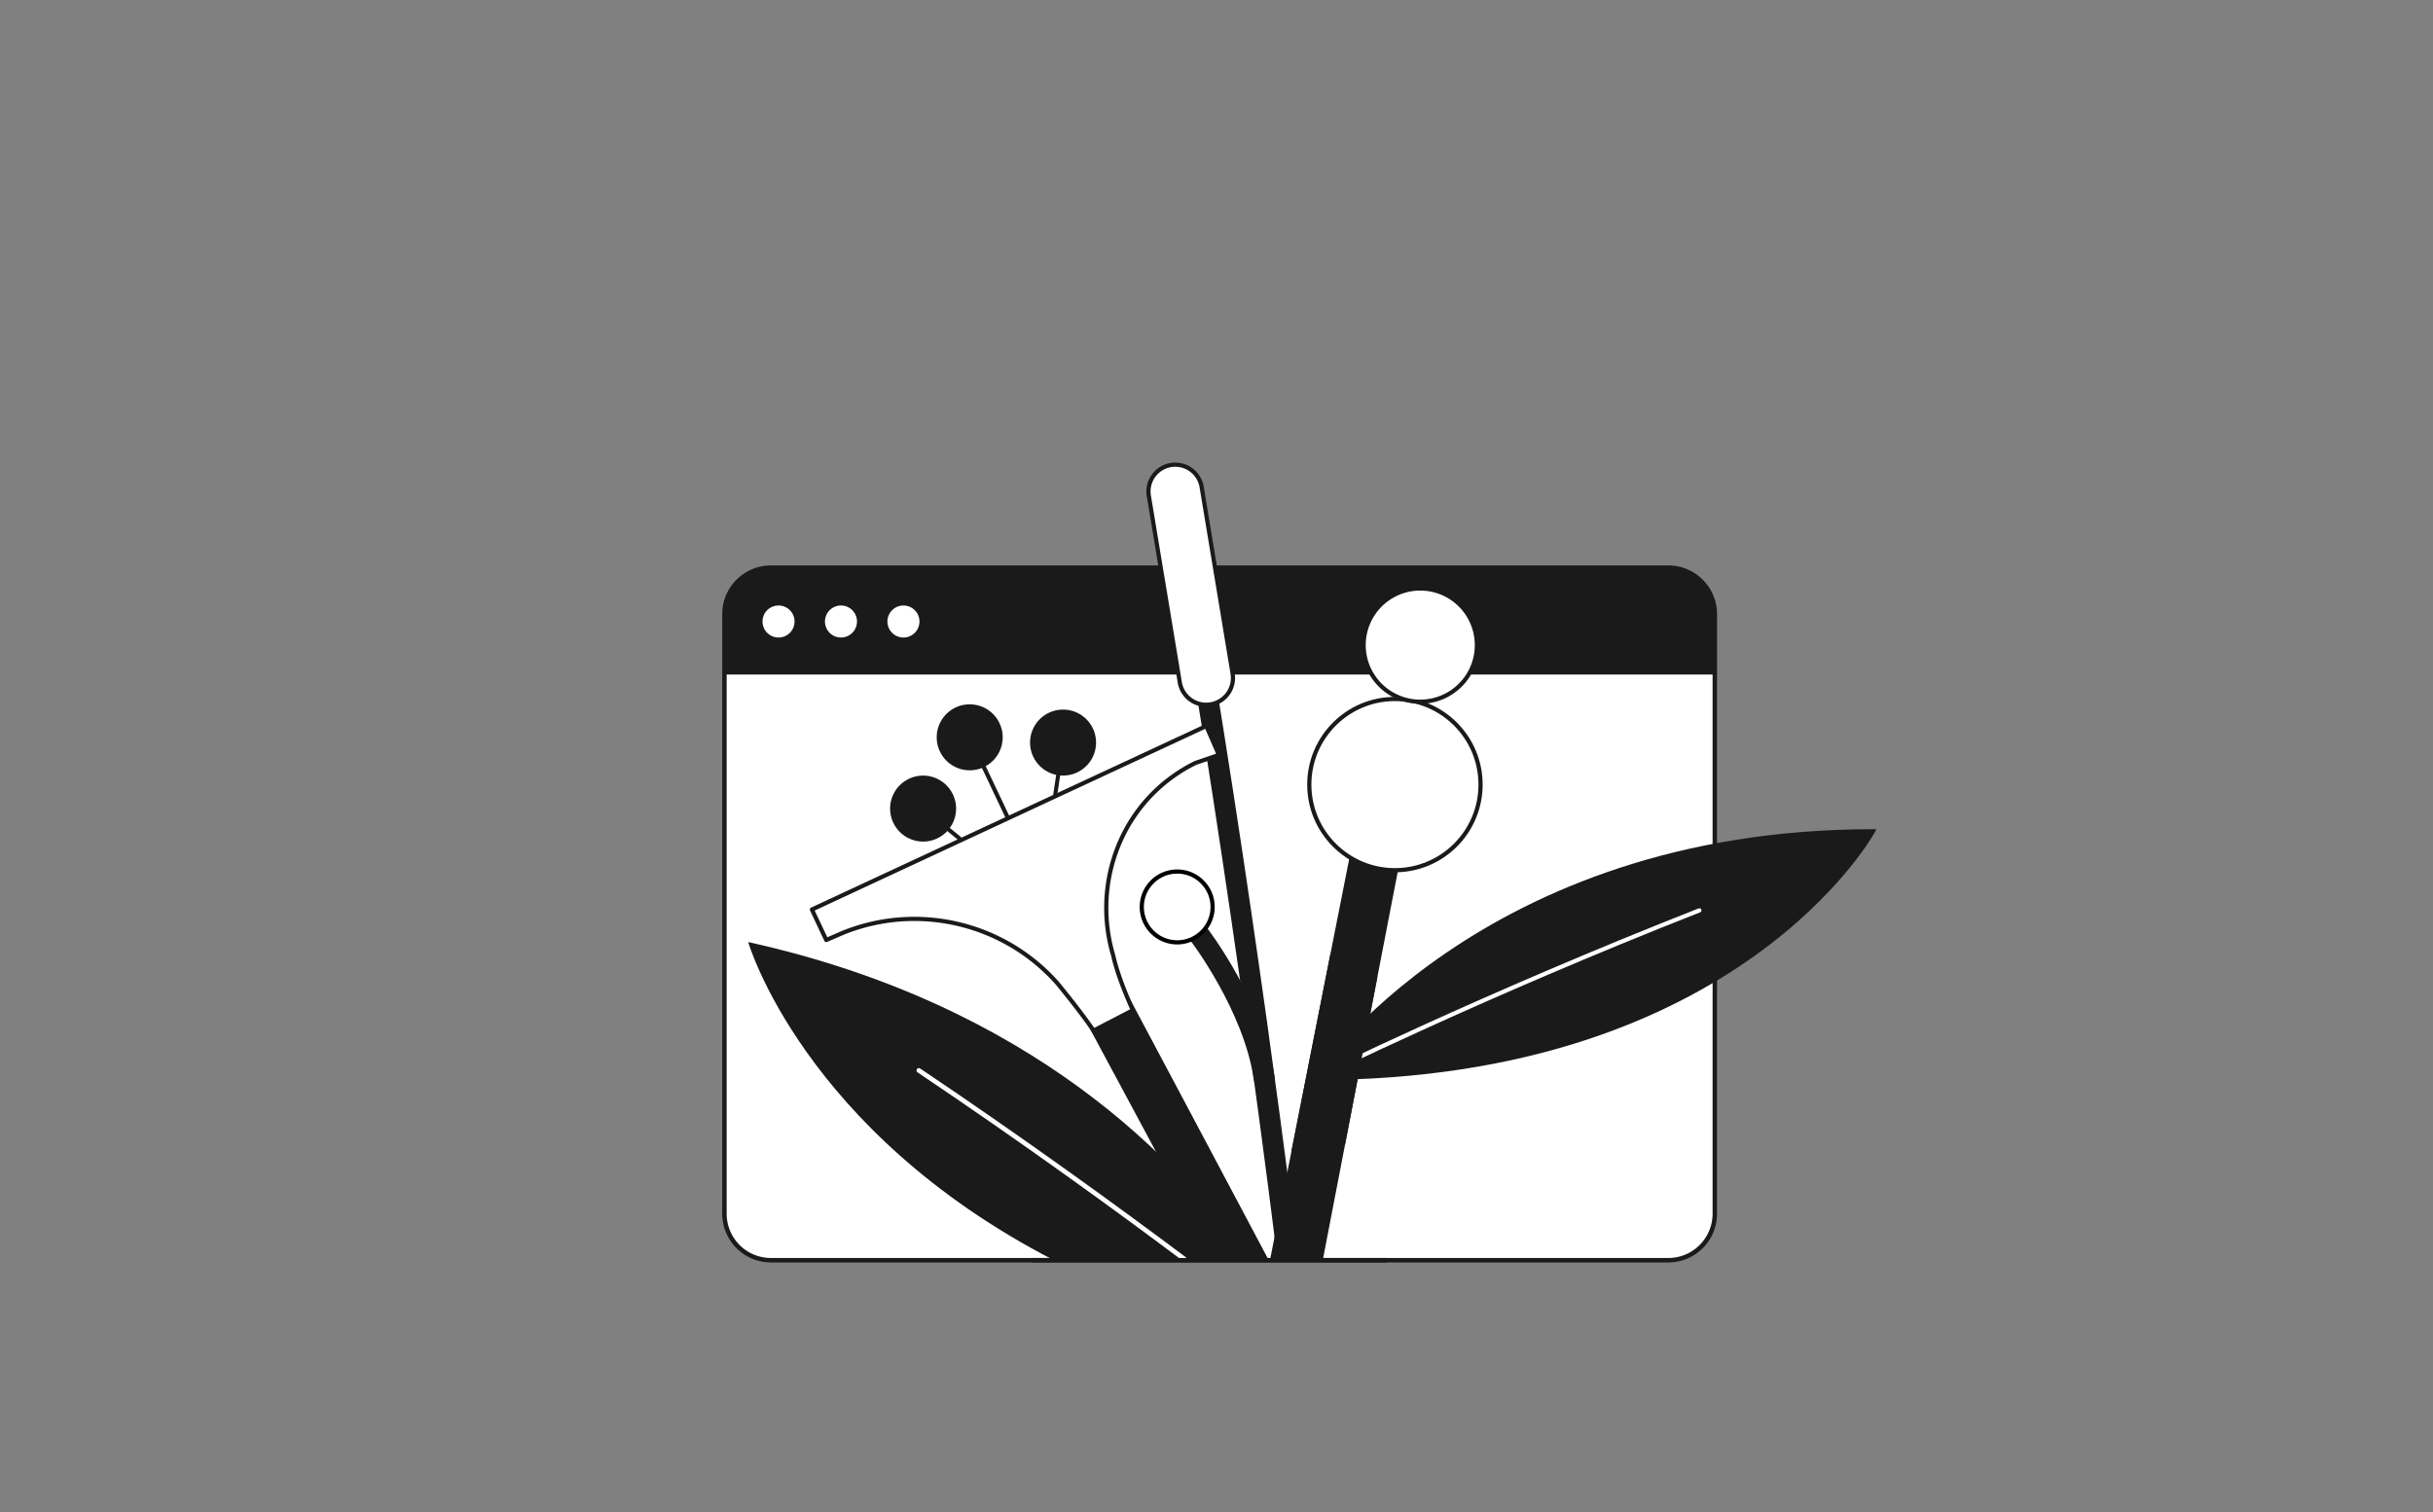
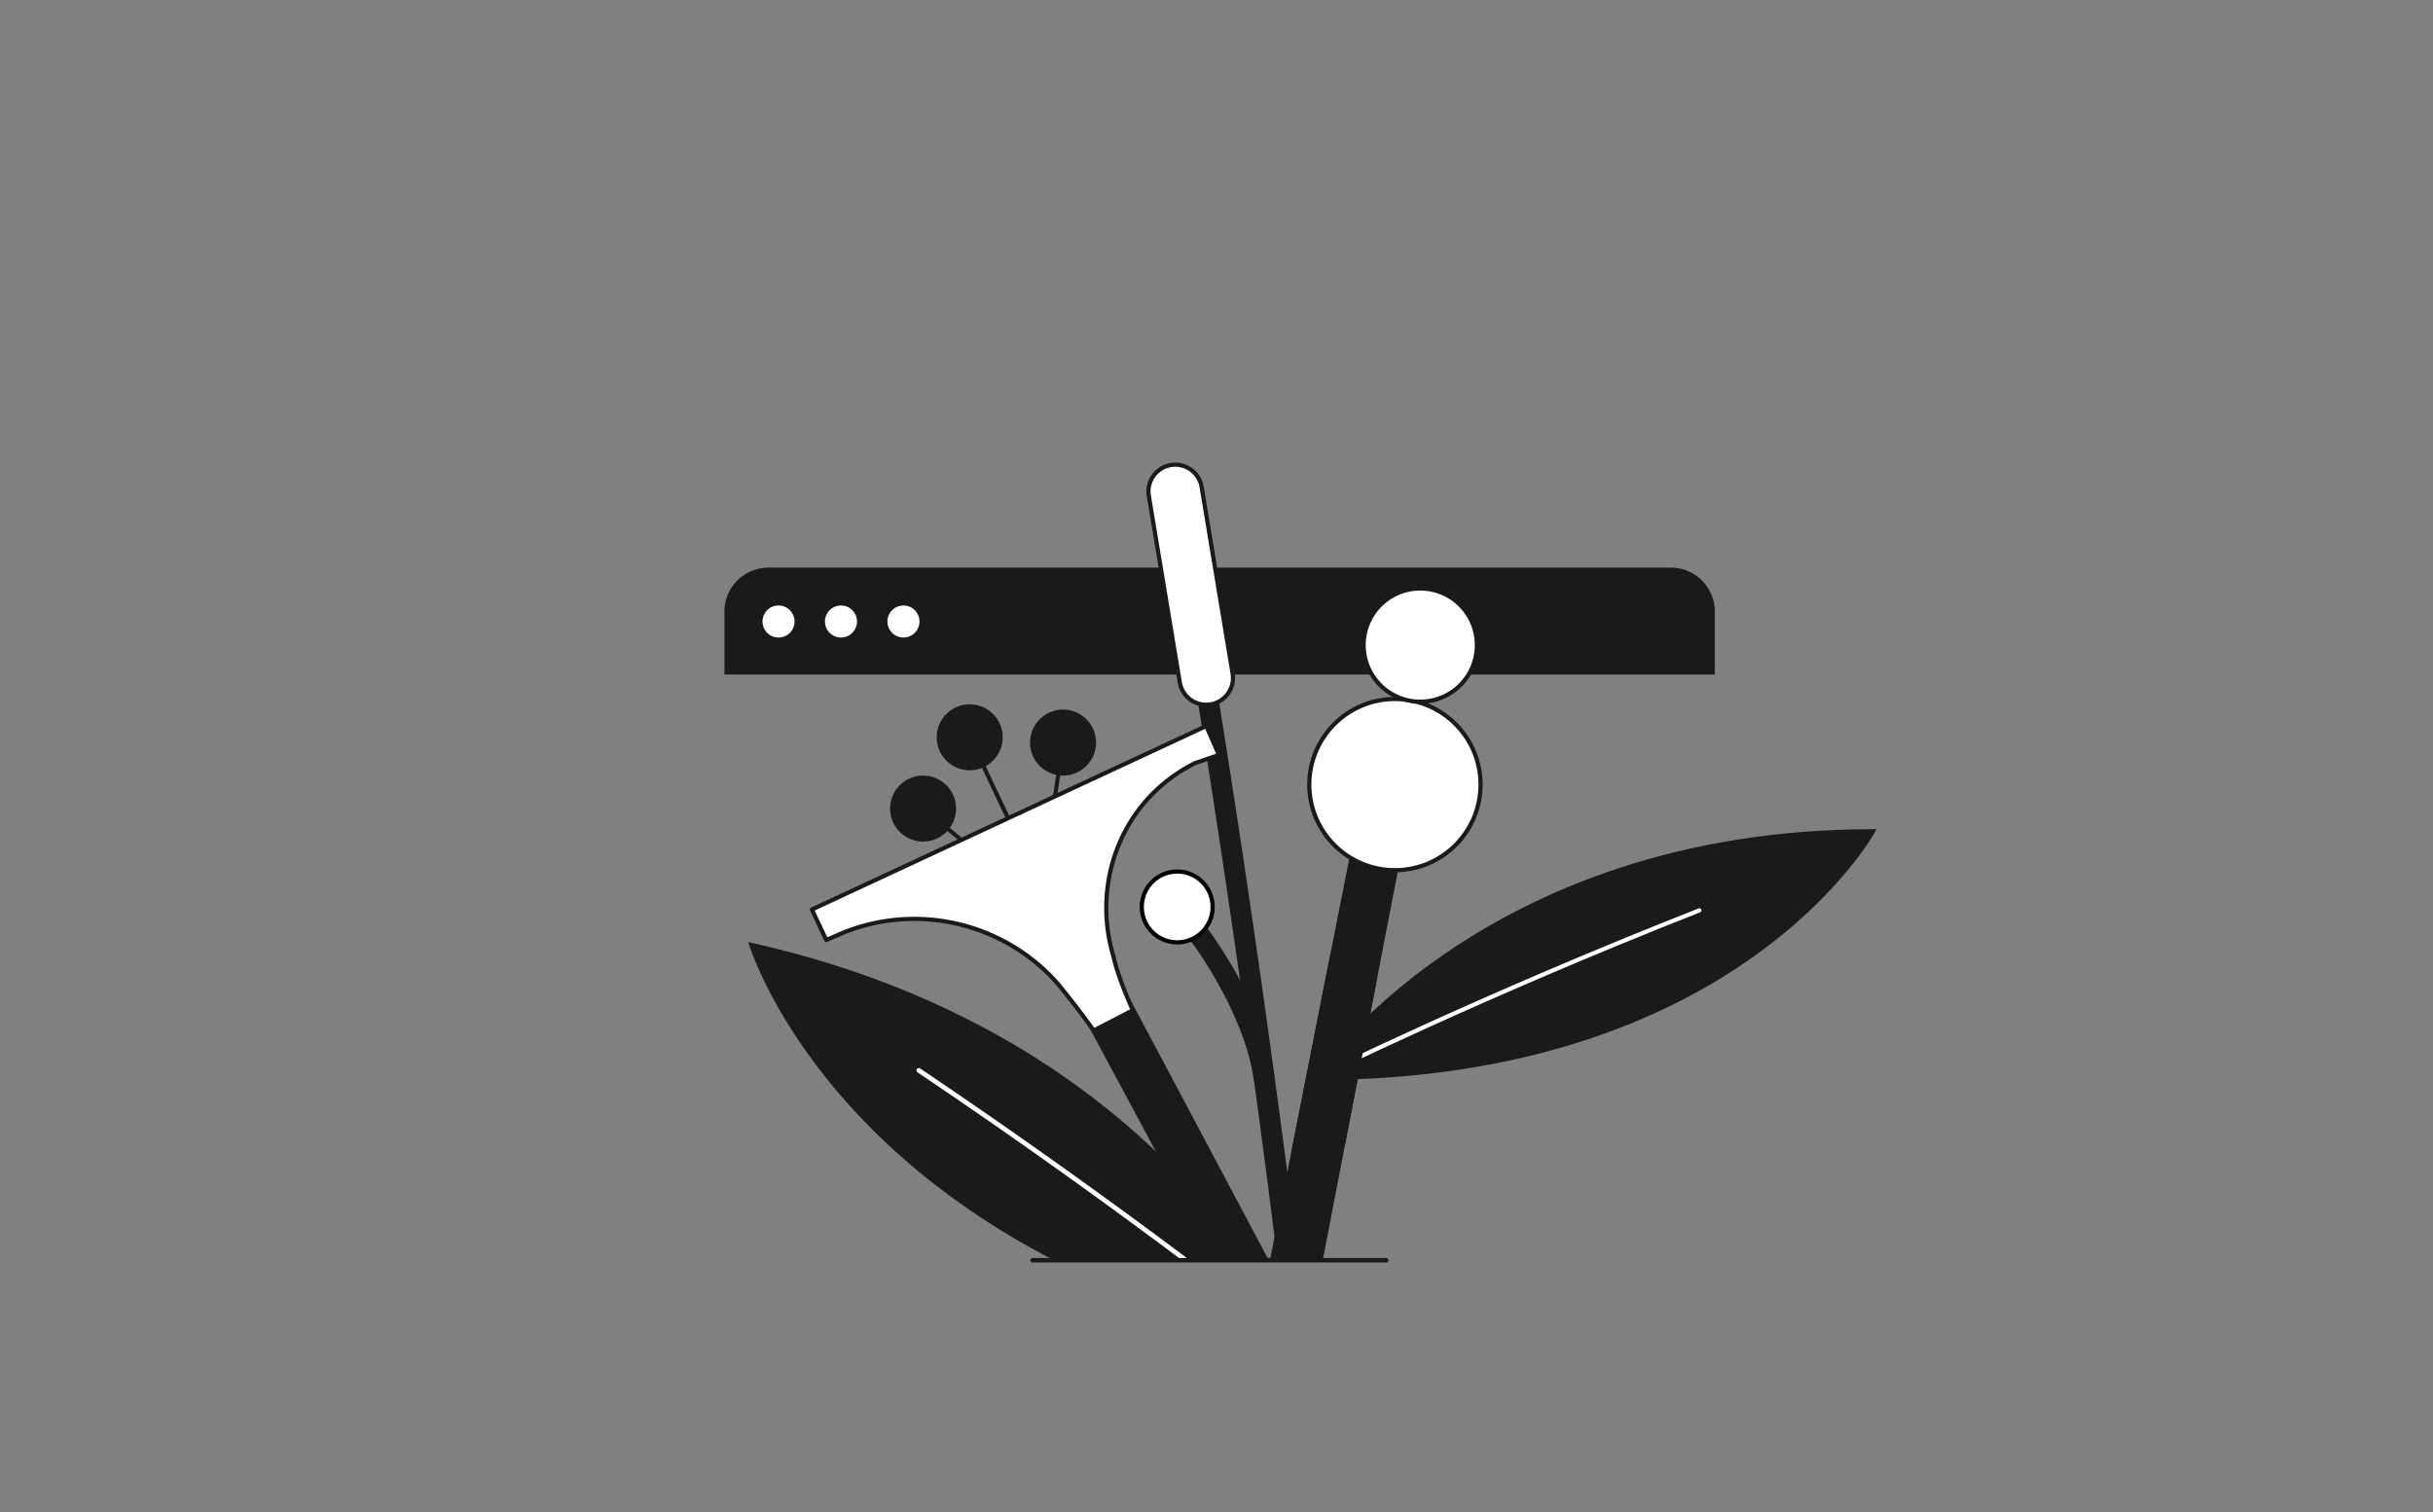
<svg xmlns="http://www.w3.org/2000/svg" width="370" height="230" fill="none">
  <rect width="100%" height="100%" fill="#808080" stroke="none" />
-   <path fill="#fff" stroke="#1A1A1A" stroke-linecap="round" stroke-linejoin="round" stroke-width=".676" d="M253.707 86.346H117.243a7.075 7.075 0 0 0-7.075 7.075v91.198a7.076 7.076 0 0 0 7.075 7.075h136.464a7.076 7.076 0 0 0 7.075-7.075V93.421a7.075 7.075 0 0 0-7.075-7.076Z" />
  <path fill="#1A1A1A" d="M110.168 102.604h150.614v-9.578a6.679 6.679 0 0 0-6.68-6.68H116.848a6.679 6.679 0 0 0-6.68 6.68v9.578Z" />
  <path fill="#fff" stroke="#1A1A1A" stroke-linecap="round" stroke-linejoin="round" stroke-width=".636" d="M118.396 97.292a2.753 2.753 0 1 0 0-5.507 2.753 2.753 0 0 0 0 5.507Zm9.496 0a2.753 2.753 0 1 0 0-5.506 2.753 2.753 0 0 0 0 5.506Zm9.5 0a2.753 2.753 0 1 0 0-5.506 2.753 2.753 0 0 0 0 5.506Z" />
  <path fill="#1A1A1A" d="M193.113 191.783c.145-.729 12.932-65.562 14.796-74.89a3.785 3.785 0 0 1 4.461-2.97 3.789 3.789 0 0 1 2.97 4.461c-1.863 9.317-14.039 72.587-14.184 73.316-3.776.094-3.843.066-8.043.089v-.006Zm-.092.05c-9.305-17.543-27.8-52.379-31.204-58.565a3.782 3.782 0 0 0-5.145-1.49 3.782 3.782 0 0 0-1.49 5.145c3.359 6.102 20.558 38.157 29.518 54.866" />
  <path fill="#1A1A1A" stroke="#1A1A1A" stroke-miterlimit="10" stroke-width=".636" d="M200.092 163.961s25.097-37.512 84.746-37.512c0 0-20.514 37.512-84.746 37.512Z" />
  <path stroke="#fff" stroke-linecap="round" stroke-linejoin="round" stroke-width=".636" d="M200.092 163.961s25.336-12.521 58.342-25.486" />
  <path fill="#1A1A1A" d="M189.948 191.694c-10.384-15.035-33.028-38.863-76.169-48.397 0 0 8.344 28.696 46.489 48.397 20.091 0 16.142.089 29.675 0h.005Z" />
  <path stroke="#fff" stroke-linecap="round" stroke-linejoin="round" stroke-width=".711" d="M139.738 162.826c16.064 10.796 30.159 21.036 40.388 28.701" />
  <path fill="#fff" stroke="#1A1A1A" stroke-linecap="round" stroke-linejoin="round" stroke-width=".636" d="M212.134 132.367c7.192 0 13.022-5.829 13.022-13.021 0-7.191-5.83-13.021-13.022-13.021-7.191 0-13.021 5.83-13.021 13.021 0 7.192 5.83 13.021 13.021 13.021Z" />
  <path fill="#fff" stroke="#1A1A1A" stroke-linecap="round" stroke-linejoin="round" stroke-width=".636" d="M215.987 106.737a8.61 8.61 0 1 0 0-17.221 8.61 8.61 0 0 0 0 17.221Z" />
  <path stroke="#1A1A1A" stroke-linecap="round" stroke-linejoin="round" stroke-width="3.176" d="M195.606 189.614s-6.597-54.31-16.159-108.62" />
  <path fill="#fff" stroke="#1A1A1A" stroke-linecap="round" stroke-linejoin="round" stroke-width=".636" d="M182.731 74.017a4.072 4.072 0 0 0-8.033 1.332l4.73 28.512a4.072 4.072 0 0 0 8.033-1.333l-4.73-28.511Z" />
  <path fill="#fff" d="M182.355 142.179s8.31 10.891 9.885 21.776l-9.885-21.776Z" />
  <path stroke="#1A1A1A" stroke-linecap="round" stroke-linejoin="round" stroke-width="3.176" d="M182.355 142.179s8.31 10.891 9.885 21.776" />
  <path fill="#fff" stroke="#000" stroke-linecap="round" stroke-linejoin="round" stroke-width=".636" d="M179.025 143.342a5.385 5.385 0 1 0-.002-10.77 5.385 5.385 0 0 0 .002 10.77Z" />
  <path fill="#fff" stroke="#1A1A1A" stroke-linecap="round" stroke-linejoin="round" stroke-width=".636" d="M166.322 156.774s-1.941-2.859-5.551-7.242c-8.026-9.044-21.014-12.281-32.522-7.67l-2.592 1.124-2.186-4.634 59.972-27.917 1.924 4.406-3.543 1.201a24.228 24.228 0 0 0-4.01 2.475c-8.271 6.286-11.436 17.11-8.505 26.883.734 3.437 2.97 8.265 2.97 8.265l-5.962 3.098.005.011Z" />
  <path stroke="#1A1A1A" stroke-linecap="round" stroke-linejoin="round" stroke-width=".676" d="M157.016 191.694h53.786" />
  <path fill="#1A1A1A" d="m209.468 148.592-4.933 25.564-8.127.901 5.896-29.852m-61.922-17.193a5.017 5.017 0 1 0 0-10.034 5.017 5.017 0 0 0 0 10.034Zm7.086-10.841a5.017 5.017 0 1 0 0-10.034 5.017 5.017 0 0 0 0 10.034Zm14.198.801a5.017 5.017 0 1 0 0-10.035 5.017 5.017 0 0 0 0 10.035Z" />
  <path stroke="#1A1A1A" stroke-linecap="round" stroke-linejoin="round" stroke-width=".636" d="m147.471 112.154 5.69 12.015" />
  <path stroke="#1A1A1A" stroke-linecap="round" stroke-linejoin="round" stroke-width=".613" d="m140.381 122.995 5.534 4.544m15.751-14.584-1.207 8.043" />
</svg>